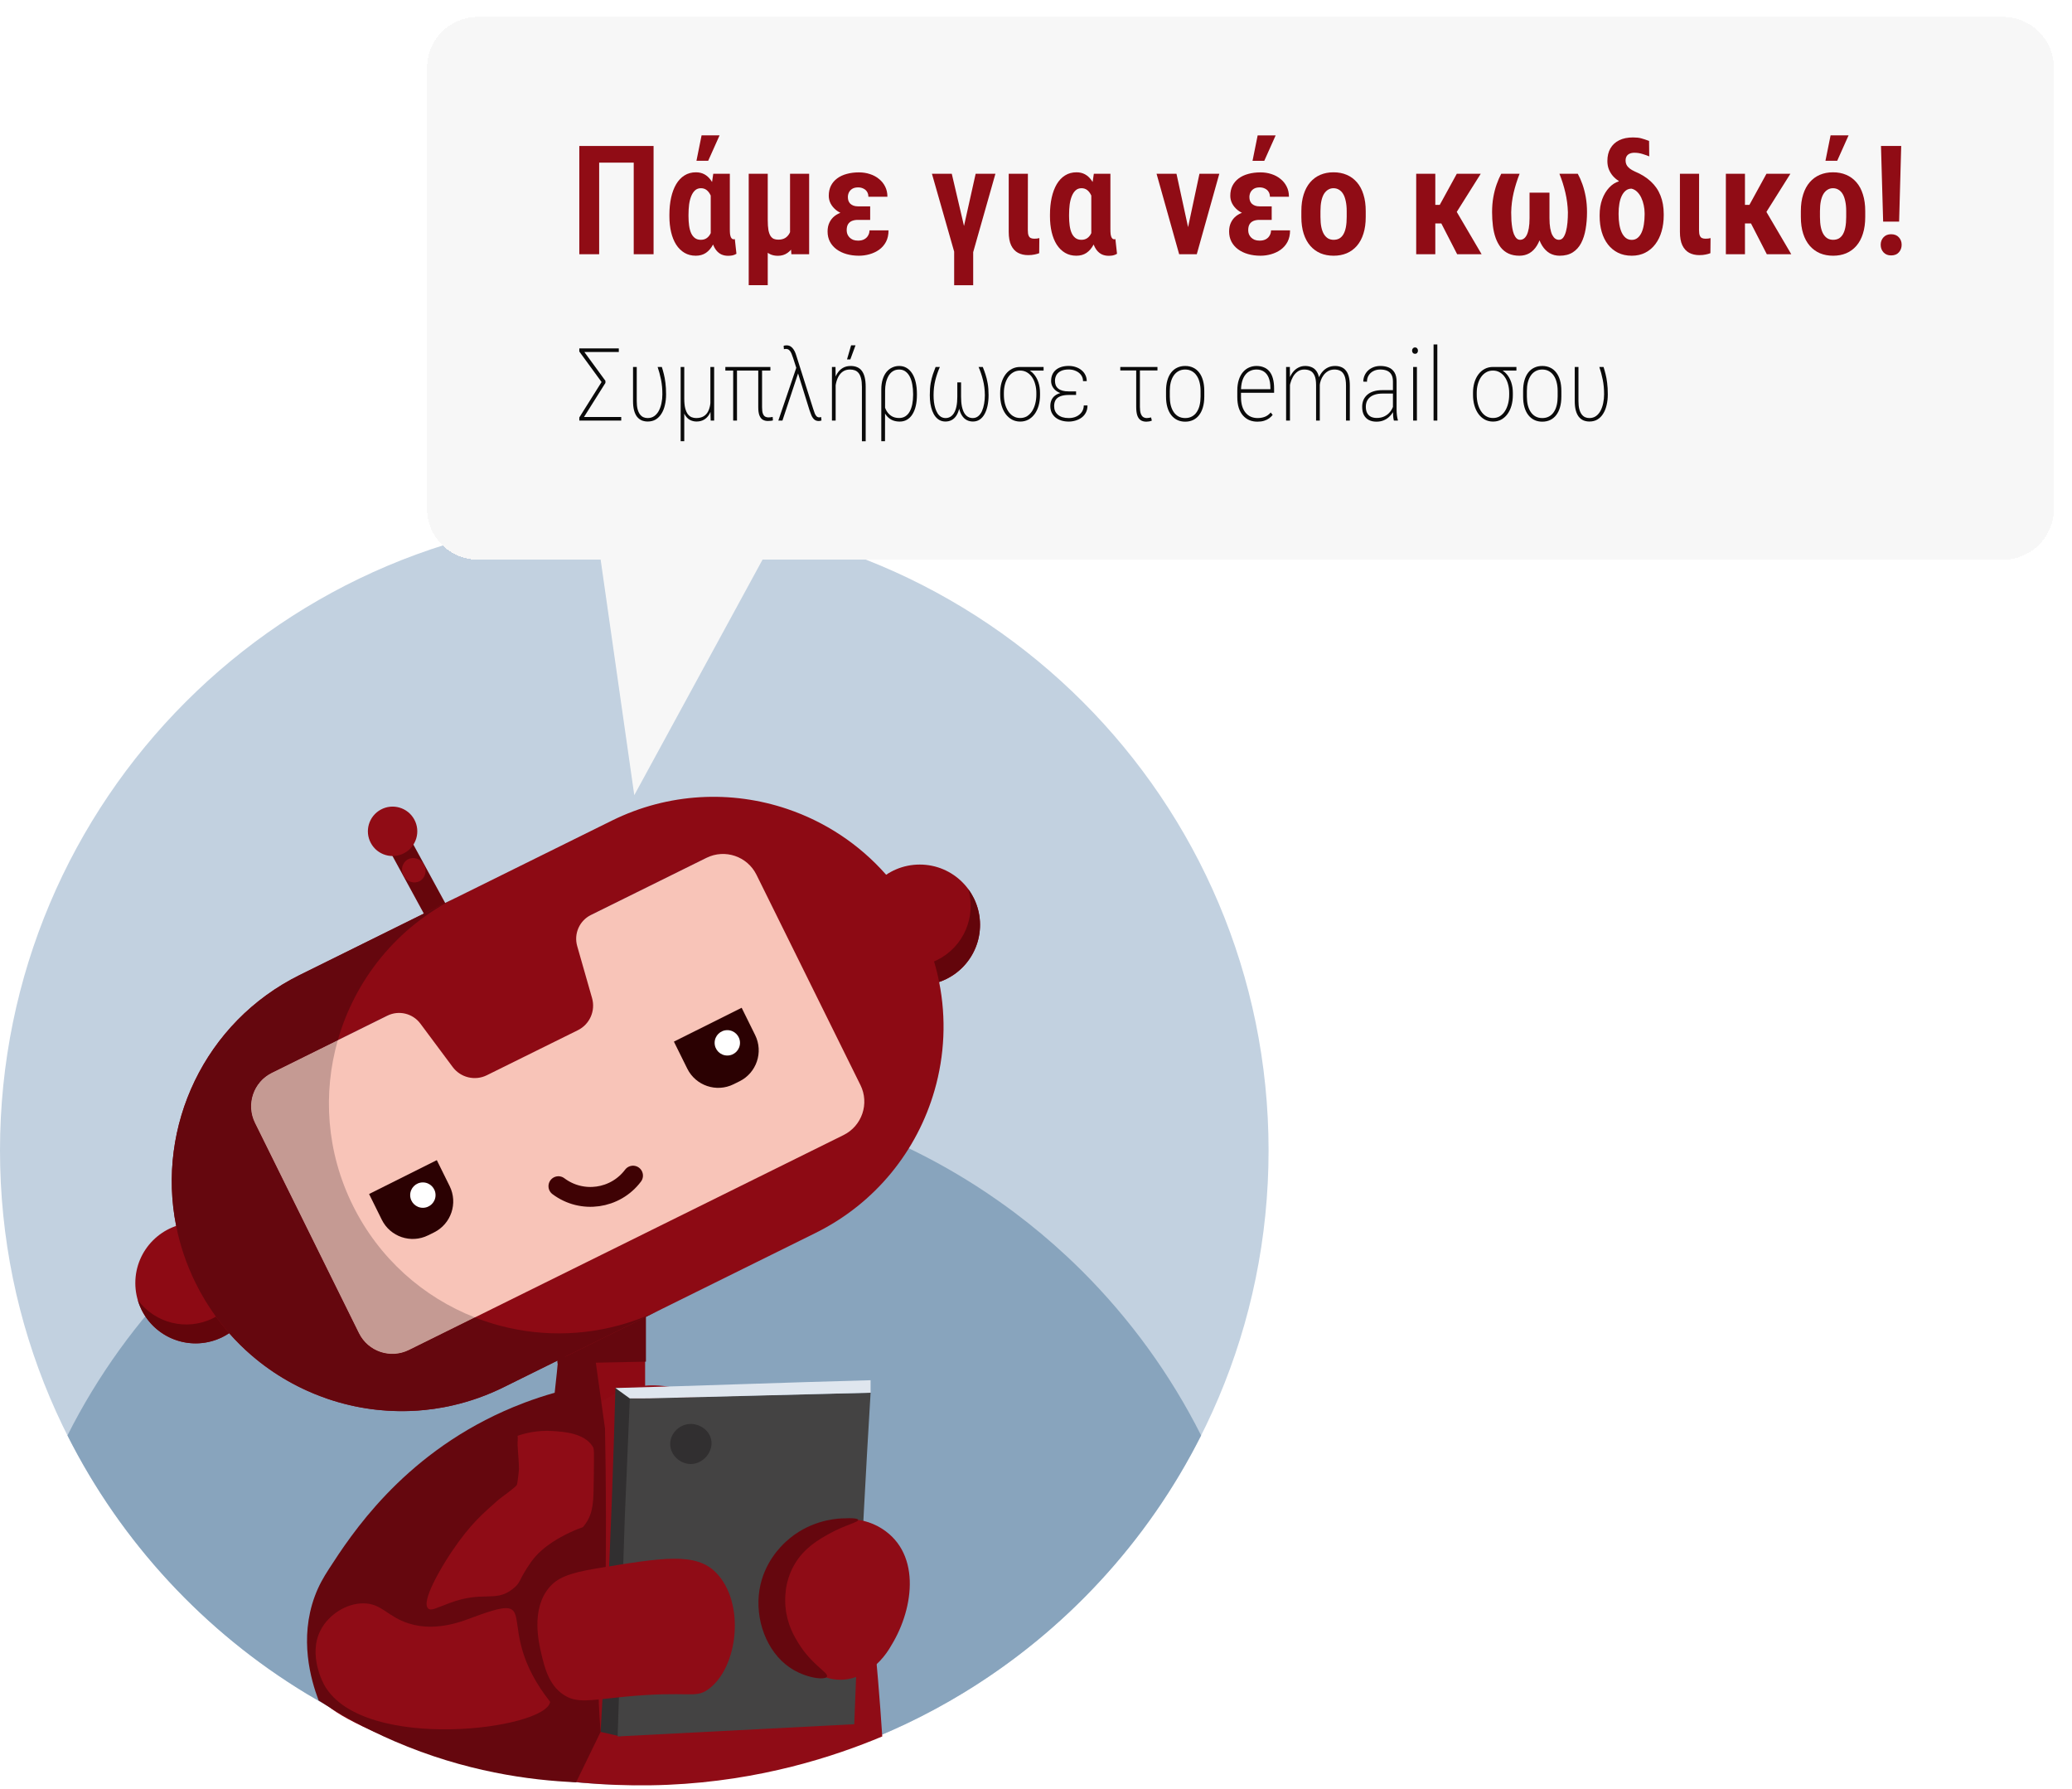
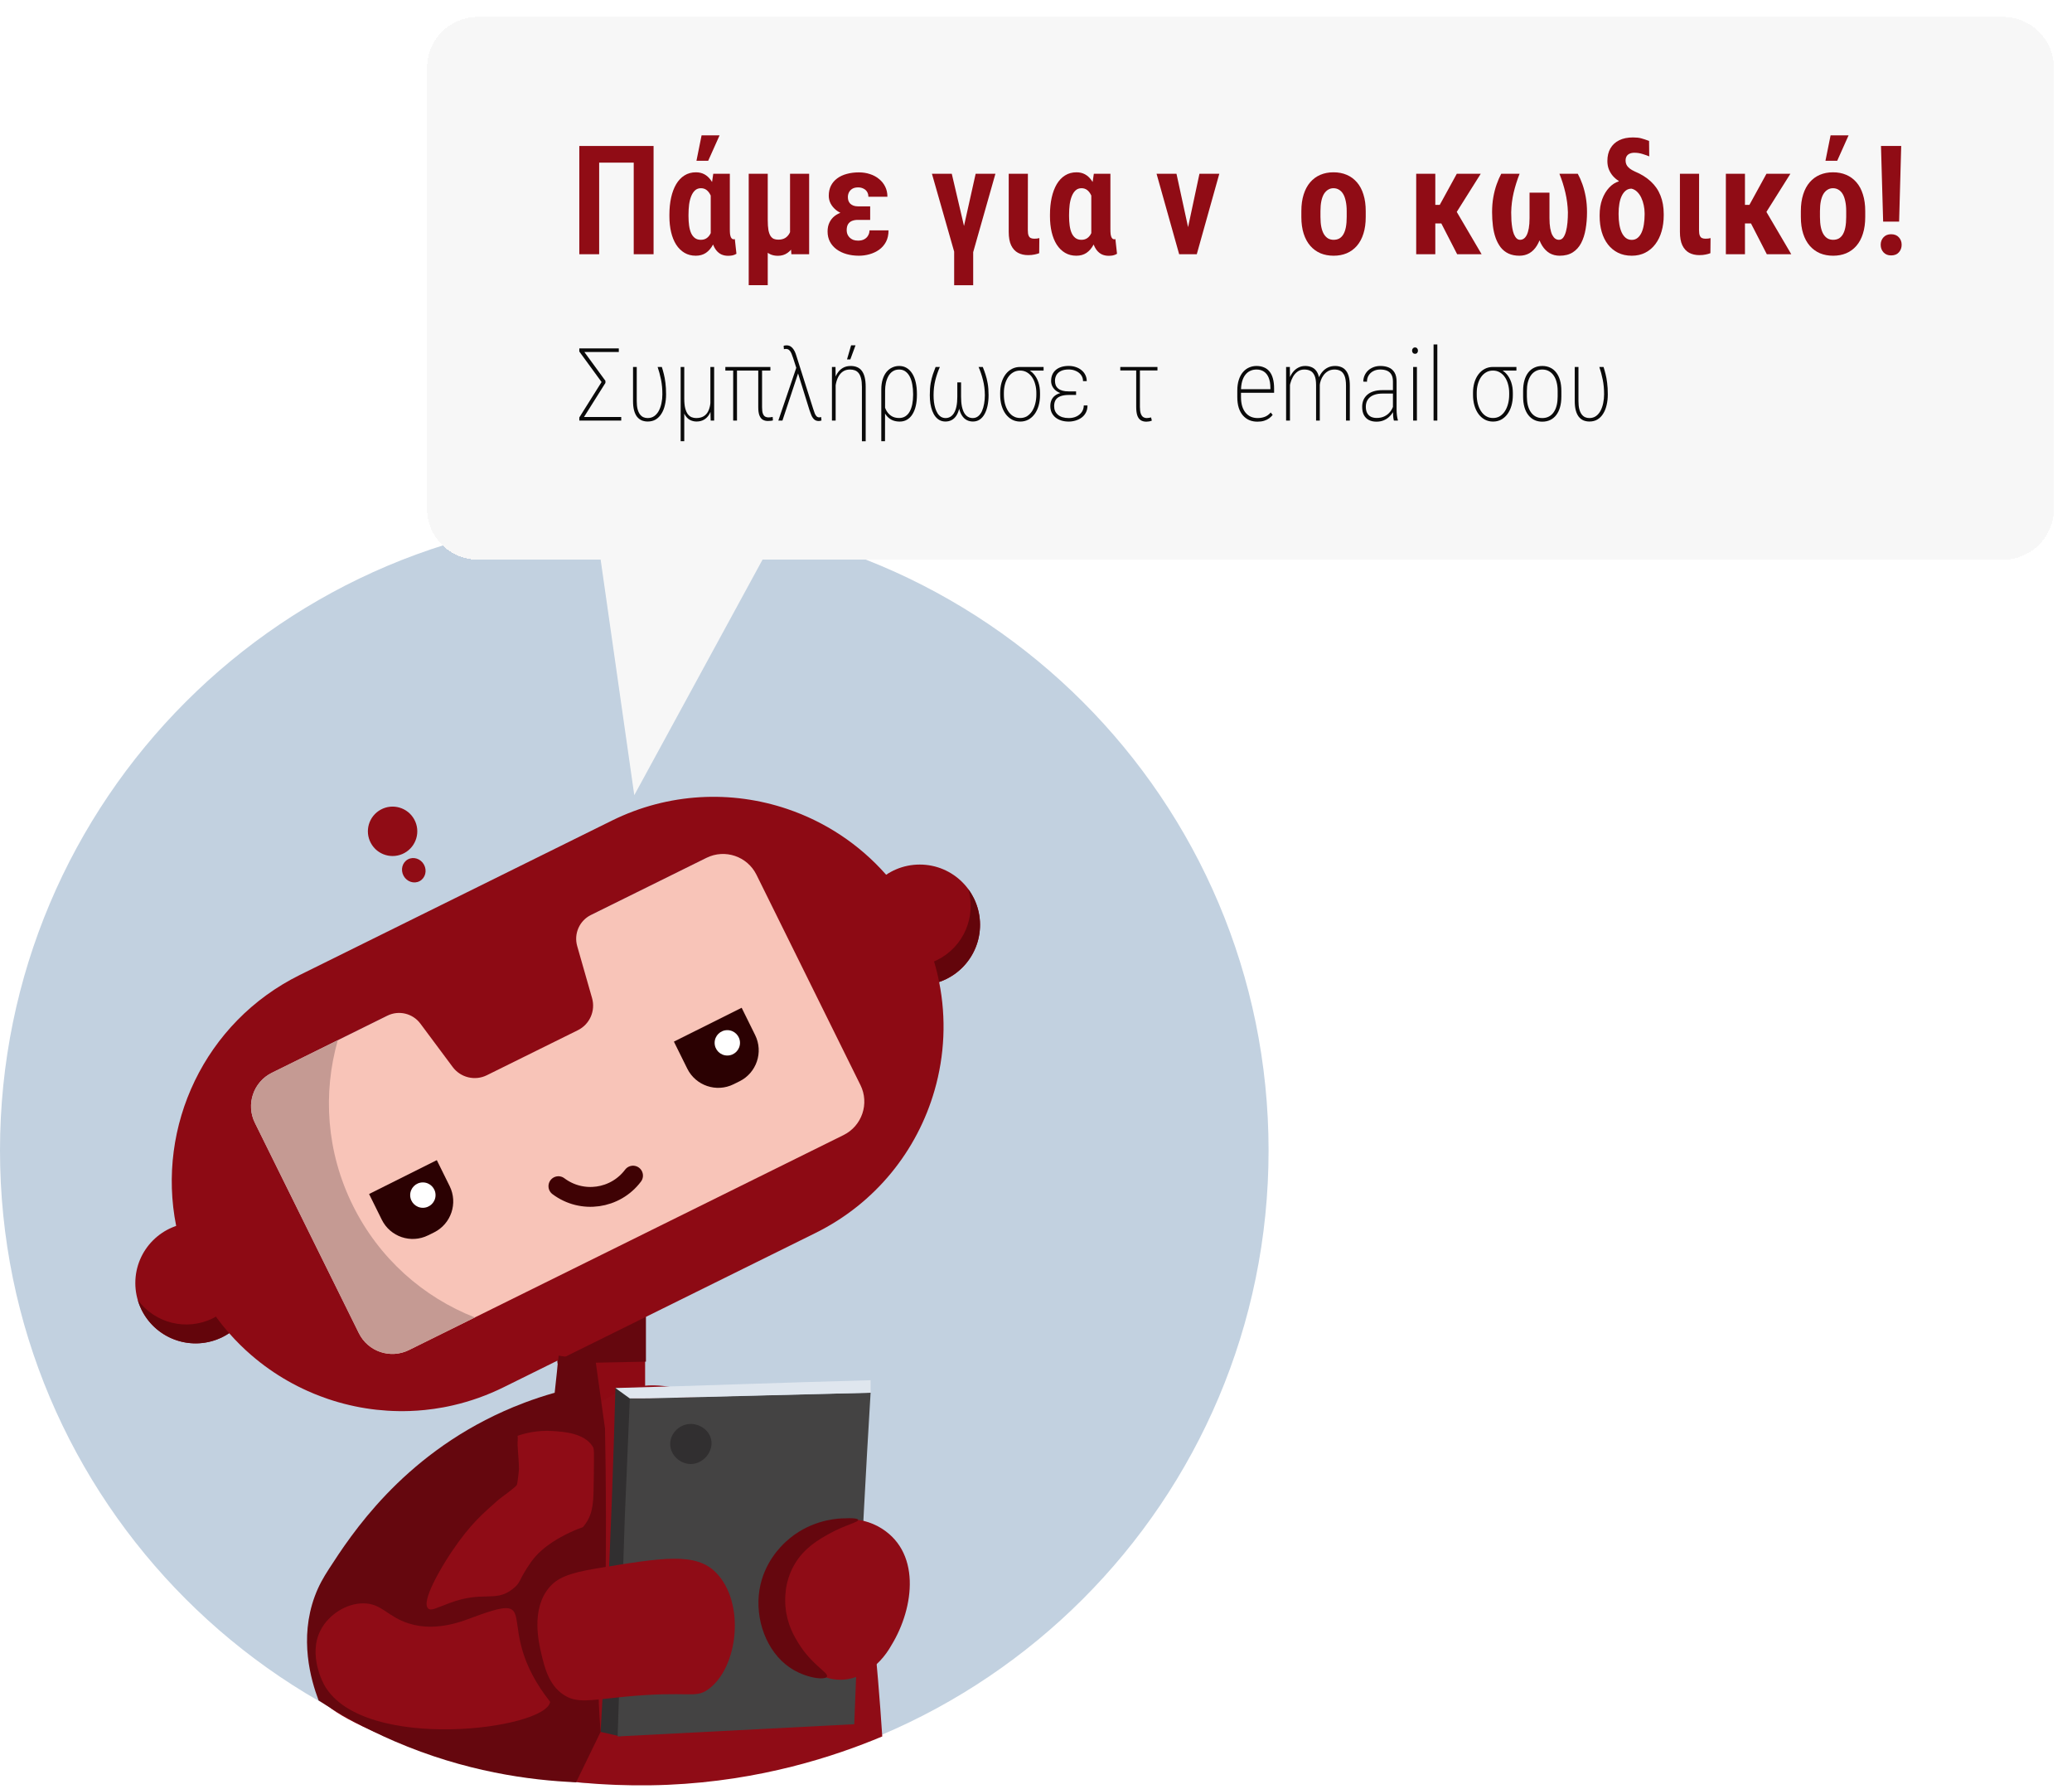
<svg xmlns="http://www.w3.org/2000/svg" width="490" height="423" viewBox="0 0 490 423" fill="none">
  <path d="M150 422C232.843 422 300 354.843 300 272C300 189.157 232.843 122 150 122C67.157 122 0 189.157 0 272C0 354.843 67.157 422 150 422Z" fill="#C2D1E0" />
-   <path d="M102.707 214.651L93.665 198.055" stroke="#66060C" stroke-width="5.63" stroke-miterlimit="10" stroke-linecap="round" />
  <path d="M95.637 201.675C98.47 200.132 99.516 196.584 97.972 193.751C96.428 190.918 92.881 189.873 90.048 191.416C87.215 192.96 86.169 196.508 87.713 199.341C89.256 202.174 92.804 203.219 95.637 201.675Z" fill="#900C15" />
  <path d="M99.254 208.313C100.587 207.587 101.042 205.85 100.27 204.433C99.499 203.017 97.792 202.457 96.459 203.184C95.126 203.91 94.671 205.647 95.442 207.064C96.214 208.48 97.921 209.04 99.254 208.313Z" fill="#900C15" />
-   <path d="M284.044 339.381C271.376 364.542 251.831 385.645 227.871 400.222C223.419 402.929 218.812 405.416 214.073 407.658C194.645 416.854 172.923 421.996 150 421.996C137.234 421.996 124.829 420.401 112.993 417.389C106.307 415.695 99.795 413.551 93.499 410.985C90.796 409.882 88.136 408.709 85.519 407.461C85.514 407.461 85.514 407.456 85.514 407.456C81.066 405.336 76.736 403.004 72.546 400.471C72.541 400.466 72.527 400.457 72.523 400.457C48.389 385.866 28.694 364.669 15.956 339.372C23.092 325.194 32.419 312.301 43.482 301.14C44.842 299.77 46.231 298.424 47.643 297.105C51.547 293.465 55.642 290.026 59.912 286.817C60.859 286.103 61.816 285.404 62.778 284.705C63.961 283.861 65.157 283.03 66.372 282.214C68.352 280.882 70.369 279.596 72.419 278.353H72.424C75.436 276.523 78.519 274.806 81.671 273.197C84.374 271.808 87.118 270.499 89.915 269.275C91.13 268.74 92.354 268.224 93.583 267.726C95.216 267.065 96.872 266.427 98.533 265.817H98.538C101.545 264.714 104.595 263.715 107.691 262.805C109.887 262.162 112.111 261.562 114.348 261.017C115.31 260.783 116.277 260.553 117.248 260.342C120.706 259.568 124.21 258.92 127.752 258.39C135.01 257.306 142.442 256.748 150 256.748C156.821 256.748 163.535 257.203 170.113 258.09C173.932 258.601 177.713 259.258 181.434 260.051C184.516 260.708 187.556 261.458 190.564 262.303C194.392 263.368 198.159 264.592 201.856 265.958C204.296 266.854 206.703 267.816 209.081 268.834C215.645 271.644 221.955 274.914 227.993 278.597C229.813 279.704 231.61 280.854 233.379 282.04C234.275 282.636 235.162 283.246 236.039 283.87C237.315 284.762 238.582 285.676 239.83 286.61C244.193 289.88 248.378 293.375 252.357 297.091C253.558 298.212 254.74 299.353 255.908 300.511C267.234 311.818 276.772 324.922 284.044 339.358V339.381Z" fill="#88A4BD" />
  <path d="M152.561 309.965H131.881V350.017H152.561V309.965Z" fill="#8D0A14" />
  <path d="M152.754 321.938C145.787 322.074 138.816 322.205 131.848 322.342L131.365 313.254C138.496 312.527 145.623 311.799 152.754 311.072V321.938Z" fill="#65070E" />
  <path d="M46.264 317.608C54.141 317.608 60.527 311.222 60.527 303.345C60.527 295.469 54.141 289.083 46.264 289.083C38.388 289.083 32.002 295.469 32.002 303.345C32.002 311.222 38.388 317.608 46.264 317.608Z" fill="#8D0A14" />
  <path d="M59.044 297.021C62.539 304.086 59.645 312.634 52.584 316.125C45.518 319.62 36.97 316.725 33.475 309.66C33.099 308.9 32.799 308.126 32.569 307.337C36.59 312.813 44.073 314.778 50.374 311.663C56.67 308.548 59.654 301.407 57.74 294.891C58.228 295.547 58.659 296.261 59.035 297.021H59.044Z" fill="#63050B" />
  <path d="M217.503 232.929C225.38 232.929 231.765 226.544 231.765 218.667C231.765 210.79 225.38 204.404 217.503 204.404C209.626 204.404 203.24 210.79 203.24 218.667C203.24 226.544 209.626 232.929 217.503 232.929Z" fill="#8D0A14" />
  <path d="M230.283 212.342C233.779 219.407 230.884 227.956 223.823 231.446C216.757 234.941 208.209 232.047 204.714 224.981C204.339 224.221 204.038 223.447 203.809 222.659C207.829 228.134 215.312 230.1 221.613 226.984C227.909 223.869 230.893 216.729 228.979 210.212C229.467 210.869 229.899 211.582 230.274 212.342H230.283Z" fill="#63050B" />
  <path d="M167.639 202.551L64.657 253.47C60.074 255.736 58.196 261.288 60.462 265.871L84.931 315.358C87.197 319.941 92.749 321.819 97.331 319.553L200.314 268.634C204.897 266.368 206.775 260.816 204.509 256.233L180.04 206.746C177.774 202.163 172.222 200.285 167.639 202.551Z" fill="#F8C4B8" />
  <path d="M209.565 206.82C203.184 199.567 195.073 194.27 186.187 191.267C173.003 186.81 158.121 187.378 144.666 194.031L70.9 230.508C48.366 241.65 36.965 266.319 41.662 289.847C42.572 294.431 44.092 298.963 46.26 303.35C47.662 306.183 49.272 308.834 51.068 311.302C52.054 312.663 53.095 313.957 54.193 315.201C55.84 317.077 57.604 318.818 59.471 320.427C60.142 321.004 60.822 321.562 61.512 322.102C64.289 324.27 67.25 326.146 70.36 327.723C71.139 328.117 71.923 328.492 72.72 328.849C73.729 329.304 74.756 329.726 75.798 330.115C76.384 330.34 76.98 330.556 77.576 330.758C79.223 331.316 80.898 331.795 82.591 332.189C83.441 332.391 84.29 332.569 85.148 332.729C85.575 332.808 86.007 332.883 86.438 332.949C87.297 333.09 88.16 333.207 89.028 333.301C89.028 333.301 89.028 333.301 89.033 333.301C89.901 333.395 90.769 333.47 91.641 333.526C92.078 333.554 92.519 333.578 92.96 333.592C93.832 333.625 94.71 333.639 95.587 333.629C96.028 333.629 96.469 333.615 96.91 333.601C98.106 333.559 99.312 333.479 100.513 333.353C101.954 333.207 103.399 333.001 104.839 332.733C105.632 332.588 106.425 332.424 107.213 332.236C111.243 331.307 115.226 329.895 119.092 327.985L192.858 291.508C207.135 284.447 216.94 271.963 221.012 257.775C223.372 249.57 223.818 240.792 222.091 232.173C221.772 230.545 221.374 228.931 220.895 227.327C220.027 224.399 218.896 221.505 217.498 218.68C215.331 214.294 212.652 210.334 209.56 206.829L209.565 206.82ZM203.485 256.537C205.647 260.909 203.855 266.202 199.483 268.364L96.694 319.193C92.326 321.351 87.029 319.564 84.867 315.191L60.278 265.47C58.12 261.102 59.912 255.8 64.28 253.642L91.599 240.135C94.316 238.793 97.604 239.581 99.415 242.012L107.053 252.267C108.925 254.782 112.327 255.603 115.132 254.214L136.648 243.574C139.458 242.185 140.875 238.986 140.012 235.969L136.498 223.672C135.667 220.759 137.033 217.667 139.749 216.325L167.068 202.818C171.441 200.655 176.733 202.447 178.896 206.82L203.485 256.542V256.537Z" fill="#8D0A14" />
  <path d="M79.889 245.93C76.3 258.48 77.186 272.353 83.426 284.969C89.666 297.584 100.152 306.714 112.303 311.481L96.694 319.198C92.326 321.361 87.025 319.569 84.866 315.197L60.278 265.475C58.115 261.107 59.907 255.806 64.28 253.647L79.889 245.93Z" fill="#C59A93" />
-   <path d="M114.743 312.371C113.927 312.09 113.11 311.794 112.303 311.475L96.694 319.193C92.326 321.351 87.029 319.564 84.867 315.191L60.278 265.47C58.12 261.102 59.912 255.8 64.28 253.642L79.889 245.924C83.952 231.709 93.767 219.196 108.062 212.126L70.9 230.503C48.366 241.646 36.965 266.314 41.662 289.842C42.572 294.426 44.092 298.958 46.26 303.345C47.662 306.179 49.272 308.829 51.068 311.297C52.054 312.658 53.095 313.953 54.193 315.196C55.84 317.072 57.604 318.813 59.471 320.422C60.142 320.999 60.822 321.558 61.512 322.097C64.289 324.265 67.25 326.141 70.36 327.718C71.134 328.112 71.923 328.487 72.72 328.844C73.729 329.299 74.756 329.721 75.798 330.11C76.384 330.336 76.98 330.551 77.576 330.753C79.223 331.311 80.898 331.79 82.591 332.184C83.441 332.386 84.294 332.564 85.148 332.724C85.575 332.803 86.007 332.879 86.438 332.944C87.297 333.085 88.16 333.202 89.028 333.296C89.028 333.296 89.028 333.296 89.033 333.296C89.901 333.39 90.764 333.47 91.641 333.521C92.078 333.549 92.519 333.573 92.96 333.587C93.837 333.624 94.71 333.634 95.587 333.624C96.028 333.624 96.469 333.61 96.91 333.596C98.111 333.559 99.312 333.474 100.513 333.348C101.954 333.202 103.399 332.996 104.839 332.728C105.636 332.583 106.429 332.419 107.213 332.231C111.243 331.302 115.226 329.89 119.092 327.98L156.254 309.603C152.984 311.222 149.634 312.479 146.242 313.385C135.667 316.237 124.717 315.749 114.733 312.371H114.743Z" fill="#65070E" />
  <path d="M102.634 291.382L101.231 292.071C97.187 294.075 92.284 292.418 90.286 288.37L87.283 282.299L103.3 274.29L106.336 280.431C108.339 284.476 106.678 289.378 102.634 291.382Z" fill="#2B0102" />
  <path d="M174.875 255.655L173.472 256.35C169.428 258.348 164.525 256.692 162.527 252.648L159.369 246.268L175.391 238.264L178.577 244.71C180.58 248.754 178.919 253.657 174.875 255.655Z" fill="#2B0102" />
  <path d="M100 285.555C101.657 285.555 103 284.212 103 282.555C103 280.898 101.657 279.555 100 279.555C98.343 279.555 97 280.898 97 282.555C97 284.212 98.343 285.555 100 285.555Z" fill="white" />
  <path d="M172 249.555C173.657 249.555 175 248.212 175 246.555C175 244.898 173.657 243.555 172 243.555C170.343 243.555 169 244.898 169 246.555C169 248.212 170.343 249.555 172 249.555Z" fill="white" />
  <path d="M132.055 280.445C137.619 284.63 145.52 283.513 149.705 277.949" stroke="#3F0204" stroke-width="4.692" stroke-miterlimit="10" stroke-linecap="round" />
  <path d="M199.731 334.535C200.88 341.343 201.959 348.296 202.959 355.38C205.647 374.527 207.486 392.951 208.645 410.539C197.376 415.269 179.885 421.021 157.976 421.973C113.715 423.892 75.23 405.186 76.168 401.288C76.548 399.702 83.787 399.153 113.509 403.572C111.928 392.927 112.608 384.234 113.499 378.393C113.809 376.371 117.853 354.423 135.662 336.942C142.174 330.552 146.397 328.812 149.629 328.07C156.62 326.466 162.086 328.807 168.264 330.641C175.414 332.767 185.872 334.906 199.731 334.535Z" fill="#8F0C16" />
  <path d="M149.634 328.07C149.455 332.424 149.282 336.773 149.118 341.122C148.221 364.257 147.433 387.396 146.753 410.544C145.181 410.183 143.61 409.822 142.033 409.46C143.098 391.637 143.985 373.513 144.675 355.108C145.012 346.067 145.299 337.088 145.538 328.183C146.903 328.145 148.268 328.108 149.634 328.075V328.07Z" fill="#312F30" />
  <path d="M140.875 321.952C141.607 327.211 142.344 332.47 143.076 337.73C143.132 340.774 143.179 343.829 143.216 346.906C143.31 355.074 143.315 363.135 143.245 371.096C142.752 374.465 142.339 377.988 142.034 381.662C141.194 391.828 141.354 401.169 142.034 409.464C140.106 413.433 138.173 417.407 136.245 421.376C125.276 420.926 109.953 418.866 93.312 411.688C86.368 408.695 80.386 405.321 75.343 402.019C73.471 397.06 70.75 387.442 74.428 377.435C75.376 374.859 76.483 372.959 77.811 370.909C82.972 362.938 94.935 344.467 119.167 333.634C121.766 332.47 125.872 330.786 131.173 329.28C131.487 326.352 131.806 323.43 132.121 320.502C135.039 320.985 137.957 321.468 140.88 321.956L140.875 321.952Z" fill="#65070E" />
  <path d="M148.939 330.641C167.922 330.186 186.904 329.73 205.886 329.275C204.76 347.727 203.775 366.395 202.935 385.27C202.602 392.762 202.297 400.222 202.02 407.649C183.366 408.61 164.717 409.572 146.063 410.539C146.626 393.339 147.185 376.145 147.748 358.945L148.944 330.636L148.939 330.641Z" fill="#444343" />
  <path d="M75.845 385.354C77.75 381.727 81.916 379.044 85.979 379.076C90.333 379.109 91.59 382.225 96.662 383.824C99.674 384.777 104.149 385.222 110.46 382.886C130.071 375.497 115.484 383.829 130.103 402.361C129.095 408.906 86.016 414.39 76.793 398.575C76.591 398.232 72.706 391.336 75.845 385.359V385.354Z" fill="#8F0C16" />
  <path d="M169.362 371.847C176.282 378.945 174.612 394.207 167.537 399.368C164.333 401.709 163.188 399.654 147.593 401.165C139.524 401.943 136.39 402.825 133.162 400.611C129.751 398.27 128.785 394.216 128.015 390.974C127.419 388.469 125.519 380.489 129.873 375.337C131.745 373.128 134.358 371.927 141.048 370.824C156.742 368.239 164.586 366.949 169.362 371.847Z" fill="#8F0C16" />
  <path d="M205.882 329.275C202.691 329.355 199.501 329.439 196.306 329.519C191.281 329.646 186.252 329.777 181.227 329.904C171.942 330.143 162.658 330.382 153.378 330.617C151.9 330.622 150.417 330.626 148.939 330.631C147.804 329.81 146.673 328.989 145.538 328.168C165.656 327.628 185.769 326.854 205.882 326.319V329.27V329.275Z" fill="#DFE6EE" />
  <path d="M207.551 360.826C218.004 366.409 216.259 380.081 210.812 388.967C207.852 394.287 202.151 398.425 195.963 396.769C187.284 394.465 181.405 384.641 184.173 375.797C186.716 365.593 196.564 355.243 207.453 360.775L207.551 360.826Z" fill="#8F0C16" />
  <path d="M196.076 362.629C193.669 363.971 190.165 365.932 187.856 369.924C185.318 374.316 185.651 378.702 185.764 379.96C186.13 384.056 187.861 386.941 188.814 388.484C192.037 393.716 196.029 395.489 195.569 396.395C195.105 397.3 190.474 396.775 186.759 394.241C181.26 390.488 178.483 382.817 179.604 375.869C180.645 369.408 184.746 365.514 185.877 364.473C191.117 359.631 197.197 359.092 198.952 358.998C202.039 358.838 202.884 359.054 202.94 359.331C203.053 359.903 199.815 360.541 196.085 362.624L196.076 362.629Z" fill="#65070E" />
  <path d="M162.382 336.758C164.896 336.233 167.608 337.833 168.166 340.291C168.804 343.111 166.384 346.076 163.447 346.137C160.918 346.188 158.511 344.072 158.492 341.431C158.474 339.137 160.256 337.204 162.386 336.758H162.382Z" fill="#312F30" />
  <path d="M140.411 349.928C140.364 354.755 140.364 357.594 138.455 360.277C138.211 360.625 137.985 360.892 137.835 361.061C137.075 361.328 135.996 361.737 134.748 362.332C133.144 363.097 128.4 365.358 125.651 369.215C122.395 373.785 123.441 374.038 121.03 375.844C117.042 378.828 114.157 376.088 106.402 378.973C103.009 380.236 101.94 380.906 101.26 380.297C99.491 378.706 104.361 370.519 106.749 366.963C111.436 359.982 114.518 357.622 117.694 354.741C118.468 354.038 121.949 351.687 122.254 351.011C122.367 350.753 122.724 347.788 122.724 347.31C122.724 345.63 122.475 343.345 122.4 341.534C122.376 340.915 122.512 339.996 122.4 339.465C124.098 338.879 127.03 338.091 130.676 338.33C133.388 338.508 138.168 338.818 140.158 341.99C140.542 342.604 140.486 342.787 140.416 349.928H140.411Z" fill="#8F0C16" />
  <g filter="url(#filter0_d_4871_35343)">
    <path d="M101 12C101 5.373 106.373 0 113 0H473.715C480.342 0 485.715 5.373 485.715 12V116.324C485.715 122.952 480.342 128.324 473.715 128.324H113C106.373 128.324 101 122.952 101 116.324V12Z" fill="#F7F7F7" shape-rendering="crispEdges" />
    <path d="M154.561 30.514V56.107H149.867V34.451H141.693V56.107H137V30.514H154.561Z" fill="#900C15" />
    <path d="M158.305 47.143V46.773C158.305 45.297 158.439 43.949 158.709 42.73C158.979 41.512 159.377 40.451 159.904 39.549C160.443 38.647 161.1 37.955 161.873 37.475C162.658 36.982 163.561 36.736 164.58 36.736C165.318 36.736 165.975 36.889 166.549 37.193C167.123 37.498 167.621 37.938 168.043 38.512C168.477 39.086 168.84 39.772 169.133 40.568C169.426 41.365 169.666 42.256 169.854 43.24C170.041 44.213 170.182 45.262 170.275 46.387V47.195C170.146 48.531 169.947 49.768 169.678 50.904C169.42 52.041 169.062 53.025 168.605 53.857C168.16 54.69 167.604 55.334 166.936 55.791C166.268 56.236 165.471 56.459 164.545 56.459C163.537 56.459 162.646 56.23 161.873 55.773C161.1 55.316 160.443 54.672 159.904 53.84C159.377 53.008 158.979 52.023 158.709 50.887C158.439 49.75 158.305 48.502 158.305 47.143ZM162.822 46.773V47.143C162.822 47.928 162.869 48.66 162.963 49.34C163.057 50.02 163.215 50.611 163.438 51.115C163.66 51.607 163.959 51.994 164.334 52.275C164.709 52.557 165.178 52.697 165.74 52.697C166.279 52.697 166.736 52.568 167.111 52.31C167.486 52.053 167.791 51.69 168.025 51.221C168.271 50.74 168.471 50.184 168.623 49.551C168.775 48.906 168.893 48.215 168.975 47.477V46.246C168.916 45.438 168.811 44.688 168.658 43.996C168.506 43.293 168.301 42.684 168.043 42.168C167.797 41.641 167.486 41.23 167.111 40.938C166.736 40.645 166.285 40.498 165.758 40.498C165.207 40.498 164.744 40.668 164.369 41.008C164.006 41.336 163.707 41.787 163.473 42.361C163.238 42.935 163.068 43.598 162.963 44.348C162.869 45.098 162.822 45.906 162.822 46.773ZM168.676 37.088H172.596V50.166C172.596 50.635 172.613 51.027 172.648 51.344C172.695 51.648 172.76 51.895 172.842 52.082C172.936 52.258 173.035 52.387 173.141 52.469C173.258 52.539 173.387 52.574 173.527 52.574C173.586 52.574 173.633 52.568 173.668 52.557C173.715 52.533 173.75 52.516 173.773 52.504L174.16 56.002C173.82 56.201 173.498 56.33 173.193 56.389C172.889 56.447 172.555 56.477 172.191 56.477C171.605 56.477 171.078 56.371 170.609 56.16C170.152 55.949 169.748 55.627 169.396 55.193C169.045 54.748 168.752 54.185 168.518 53.506C168.295 52.826 168.148 52.012 168.078 51.062V41.166L168.676 37.088ZM164.703 34.012L165.916 28H170.17L167.48 34.012H164.703Z" fill="#900C15" />
    <path d="M186.834 37.088H191.352V56.107H187.15L186.834 51.713V37.088ZM187.449 47.266L189.154 47.23C189.154 48.566 189.043 49.797 188.82 50.922C188.609 52.047 188.287 53.025 187.854 53.857C187.432 54.69 186.893 55.334 186.236 55.791C185.592 56.248 184.836 56.477 183.969 56.477C183.266 56.477 182.645 56.348 182.105 56.09C181.566 55.832 181.098 55.428 180.699 54.877C180.301 54.315 179.955 53.588 179.662 52.697L179.1 47.986H181.561C181.561 48.959 181.613 49.756 181.719 50.377C181.836 50.986 182.006 51.461 182.229 51.801C182.451 52.129 182.715 52.357 183.02 52.486C183.324 52.603 183.67 52.662 184.057 52.662C184.701 52.662 185.24 52.533 185.674 52.275C186.107 52.006 186.453 51.631 186.711 51.15C186.969 50.658 187.156 50.084 187.273 49.428C187.391 48.76 187.449 48.039 187.449 47.266ZM177.061 37.088H181.561V63.42H177.061V37.088Z" fill="#900C15" />
    <path d="M202.021 45.772H205.783V47.986H202.883C202.344 47.986 201.875 48.068 201.477 48.232C201.078 48.397 200.768 48.66 200.545 49.023C200.334 49.387 200.229 49.855 200.229 50.43C200.229 50.746 200.281 51.051 200.387 51.344C200.504 51.637 200.674 51.9 200.896 52.135C201.131 52.369 201.412 52.557 201.74 52.697C202.08 52.826 202.473 52.891 202.918 52.891C203.516 52.891 204.014 52.779 204.412 52.557C204.811 52.334 205.109 52.035 205.309 51.66C205.52 51.285 205.625 50.887 205.625 50.465H210.125C210.125 51.508 209.926 52.41 209.527 53.172C209.129 53.922 208.59 54.543 207.91 55.035C207.23 55.516 206.475 55.873 205.643 56.107C204.822 56.342 203.984 56.459 203.129 56.459C202.074 56.459 201.096 56.33 200.193 56.072C199.291 55.815 198.506 55.44 197.838 54.947C197.17 54.455 196.648 53.857 196.273 53.154C195.898 52.44 195.711 51.631 195.711 50.728C195.711 49.932 195.857 49.228 196.15 48.619C196.443 47.998 196.859 47.477 197.398 47.055C197.949 46.633 198.611 46.316 199.385 46.105C200.17 45.883 201.049 45.772 202.021 45.772ZM205.783 47.037H202.021C201.143 47.037 200.334 46.914 199.596 46.668C198.869 46.422 198.236 46.082 197.697 45.648C197.158 45.203 196.736 44.693 196.432 44.119C196.139 43.545 195.992 42.935 195.992 42.291C195.992 41.389 196.162 40.598 196.502 39.918C196.854 39.227 197.346 38.647 197.979 38.178C198.611 37.709 199.361 37.357 200.229 37.123C201.107 36.877 202.074 36.754 203.129 36.754C204.055 36.754 204.922 36.889 205.73 37.158C206.539 37.416 207.248 37.797 207.857 38.301C208.479 38.793 208.965 39.391 209.316 40.094C209.68 40.797 209.861 41.605 209.861 42.52H205.361C205.361 42.062 205.256 41.67 205.045 41.342C204.846 41.014 204.559 40.762 204.184 40.586C203.82 40.398 203.404 40.305 202.936 40.305C202.373 40.305 201.91 40.416 201.547 40.639C201.195 40.861 200.932 41.148 200.756 41.5C200.592 41.852 200.51 42.215 200.51 42.59C200.51 42.918 200.557 43.217 200.65 43.486C200.756 43.756 200.908 43.99 201.107 44.19C201.318 44.377 201.57 44.523 201.863 44.629C202.156 44.734 202.496 44.787 202.883 44.787H205.783V47.037Z" fill="#900C15" />
    <path d="M230.146 54.385V63.438H225.646V54.385H230.146ZM227.51 51.502L230.727 37.088H235.402L230.006 56.107H227L227.51 51.502ZM225.084 37.088L228.477 51.572L228.811 56.107H225.822L220.391 37.088H225.084Z" fill="#900C15" />
    <path d="M238.549 37.088H243.084L243.066 50.395C243.066 50.957 243.125 51.385 243.242 51.678C243.359 51.971 243.529 52.17 243.752 52.275C243.975 52.381 244.256 52.434 244.596 52.434C244.83 52.434 245.053 52.422 245.264 52.398C245.486 52.363 245.662 52.328 245.791 52.293L245.756 55.861C245.428 55.99 245.053 56.096 244.631 56.178C244.209 56.272 243.711 56.318 243.137 56.318C242.234 56.318 241.438 56.137 240.746 55.773C240.055 55.398 239.516 54.812 239.129 54.016C238.742 53.207 238.549 52.141 238.549 50.816V37.088Z" fill="#900C15" />
    <path d="M248.305 47.143V46.773C248.305 45.297 248.439 43.949 248.709 42.73C248.979 41.512 249.377 40.451 249.904 39.549C250.443 38.647 251.1 37.955 251.873 37.475C252.658 36.982 253.561 36.736 254.58 36.736C255.318 36.736 255.975 36.889 256.549 37.193C257.123 37.498 257.621 37.938 258.043 38.512C258.477 39.086 258.84 39.772 259.133 40.568C259.426 41.365 259.666 42.256 259.854 43.24C260.041 44.213 260.182 45.262 260.275 46.387V47.195C260.146 48.531 259.947 49.768 259.678 50.904C259.42 52.041 259.062 53.025 258.605 53.857C258.16 54.69 257.604 55.334 256.936 55.791C256.268 56.236 255.471 56.459 254.545 56.459C253.537 56.459 252.646 56.23 251.873 55.773C251.1 55.316 250.443 54.672 249.904 53.84C249.377 53.008 248.979 52.023 248.709 50.887C248.439 49.75 248.305 48.502 248.305 47.143ZM252.822 46.773V47.143C252.822 47.928 252.869 48.66 252.963 49.34C253.057 50.02 253.215 50.611 253.438 51.115C253.66 51.607 253.959 51.994 254.334 52.275C254.709 52.557 255.178 52.697 255.74 52.697C256.279 52.697 256.736 52.568 257.111 52.31C257.486 52.053 257.791 51.69 258.025 51.221C258.271 50.74 258.471 50.184 258.623 49.551C258.775 48.906 258.893 48.215 258.975 47.477V46.246C258.916 45.438 258.811 44.688 258.658 43.996C258.506 43.293 258.301 42.684 258.043 42.168C257.797 41.641 257.486 41.23 257.111 40.938C256.736 40.645 256.285 40.498 255.758 40.498C255.207 40.498 254.744 40.668 254.369 41.008C254.006 41.336 253.707 41.787 253.473 42.361C253.238 42.935 253.068 43.598 252.963 44.348C252.869 45.098 252.822 45.906 252.822 46.773ZM258.676 37.088H262.596V50.166C262.596 50.635 262.613 51.027 262.648 51.344C262.695 51.648 262.76 51.895 262.842 52.082C262.936 52.258 263.035 52.387 263.141 52.469C263.258 52.539 263.387 52.574 263.527 52.574C263.586 52.574 263.633 52.568 263.668 52.557C263.715 52.533 263.75 52.516 263.773 52.504L264.16 56.002C263.82 56.201 263.498 56.33 263.193 56.389C262.889 56.447 262.555 56.477 262.191 56.477C261.605 56.477 261.078 56.371 260.609 56.16C260.152 55.949 259.748 55.627 259.396 55.193C259.045 54.748 258.752 54.185 258.518 53.506C258.295 52.826 258.148 52.012 258.078 51.062V41.166L258.676 37.088Z" fill="#900C15" />
    <path d="M280.367 52.504L283.654 37.088H288.348L283.021 56.107H280.174L280.367 52.504ZM278.223 37.088L281.58 52.539L281.703 56.107H278.855L273.512 37.088H278.223Z" fill="#900C15" />
-     <path d="M296.979 45.772H300.74V47.986H297.84C297.301 47.986 296.832 48.068 296.434 48.232C296.035 48.397 295.725 48.66 295.502 49.023C295.291 49.387 295.186 49.855 295.186 50.43C295.186 50.746 295.238 51.051 295.344 51.344C295.461 51.637 295.631 51.9 295.854 52.135C296.088 52.369 296.369 52.557 296.697 52.697C297.037 52.826 297.43 52.891 297.875 52.891C298.473 52.891 298.971 52.779 299.369 52.557C299.768 52.334 300.066 52.035 300.266 51.66C300.477 51.285 300.582 50.887 300.582 50.465H305.082C305.082 51.508 304.883 52.41 304.484 53.172C304.086 53.922 303.547 54.543 302.867 55.035C302.188 55.516 301.432 55.873 300.6 56.107C299.779 56.342 298.941 56.459 298.086 56.459C297.031 56.459 296.053 56.33 295.15 56.072C294.248 55.815 293.463 55.44 292.795 54.947C292.127 54.455 291.605 53.857 291.23 53.154C290.855 52.44 290.668 51.631 290.668 50.728C290.668 49.932 290.814 49.228 291.107 48.619C291.4 47.998 291.816 47.477 292.355 47.055C292.906 46.633 293.568 46.316 294.342 46.105C295.127 45.883 296.006 45.772 296.979 45.772ZM300.74 47.037H296.979C296.1 47.037 295.291 46.914 294.553 46.668C293.826 46.422 293.193 46.082 292.654 45.648C292.115 45.203 291.693 44.693 291.389 44.119C291.096 43.545 290.949 42.935 290.949 42.291C290.949 41.389 291.119 40.598 291.459 39.918C291.811 39.227 292.303 38.647 292.936 38.178C293.568 37.709 294.318 37.357 295.186 37.123C296.064 36.877 297.031 36.754 298.086 36.754C299.012 36.754 299.879 36.889 300.688 37.158C301.496 37.416 302.205 37.797 302.814 38.301C303.436 38.793 303.922 39.391 304.273 40.094C304.637 40.797 304.818 41.605 304.818 42.52H300.318C300.318 42.062 300.213 41.67 300.002 41.342C299.803 41.014 299.516 40.762 299.141 40.586C298.777 40.398 298.361 40.305 297.893 40.305C297.33 40.305 296.867 40.416 296.504 40.639C296.152 40.861 295.889 41.148 295.713 41.5C295.549 41.852 295.467 42.215 295.467 42.59C295.467 42.918 295.514 43.217 295.607 43.486C295.713 43.756 295.865 43.99 296.064 44.19C296.275 44.377 296.527 44.523 296.82 44.629C297.113 44.734 297.453 44.787 297.84 44.787H300.74V47.037ZM296.205 34.029L297.418 28.018H301.672L298.982 34.029H296.205Z" fill="#900C15" />
    <path d="M307.754 47.301V45.912C307.754 44.424 307.936 43.111 308.299 41.975C308.662 40.826 309.178 39.865 309.846 39.092C310.514 38.318 311.311 37.732 312.236 37.334C313.174 36.935 314.211 36.736 315.348 36.736C316.508 36.736 317.551 36.935 318.477 37.334C319.414 37.732 320.217 38.318 320.885 39.092C321.564 39.865 322.08 40.826 322.432 41.975C322.795 43.111 322.977 44.424 322.977 45.912V47.301C322.977 48.789 322.795 50.102 322.432 51.238C322.08 52.375 321.564 53.336 320.885 54.121C320.217 54.895 319.414 55.48 318.477 55.879C317.551 56.266 316.52 56.459 315.383 56.459C314.246 56.459 313.209 56.266 312.271 55.879C311.346 55.48 310.543 54.895 309.863 54.121C309.184 53.336 308.662 52.375 308.299 51.238C307.936 50.102 307.754 48.789 307.754 47.301ZM312.271 45.912V47.301C312.271 48.227 312.342 49.029 312.482 49.709C312.623 50.377 312.828 50.934 313.098 51.379C313.379 51.824 313.707 52.158 314.082 52.381C314.469 52.592 314.902 52.697 315.383 52.697C315.898 52.697 316.35 52.592 316.736 52.381C317.123 52.158 317.445 51.824 317.703 51.379C317.961 50.934 318.154 50.377 318.283 49.709C318.412 49.029 318.477 48.227 318.477 47.301V45.912C318.477 45.01 318.4 44.219 318.248 43.539C318.107 42.859 317.902 42.297 317.633 41.852C317.363 41.406 317.035 41.072 316.648 40.85C316.262 40.615 315.828 40.498 315.348 40.498C314.879 40.498 314.457 40.615 314.082 40.85C313.707 41.072 313.379 41.406 313.098 41.852C312.828 42.297 312.623 42.859 312.482 43.539C312.342 44.219 312.271 45.01 312.271 45.912Z" fill="#900C15" />
    <path d="M339.43 37.088V56.107H334.912V37.088H339.43ZM350.17 37.088L342.787 48.83H338.516L337.918 44.435H340.484L344.51 37.088H350.17ZM344.598 56.107L340.432 48.004L344.176 45.543L350.381 56.107H344.598Z" fill="#900C15" />
    <path d="M368.785 37.088H373.127C373.525 37.803 373.889 38.623 374.217 39.549C374.545 40.463 374.809 41.471 375.008 42.572C375.207 43.674 375.307 44.875 375.307 46.176C375.307 47.594 375.195 48.93 374.973 50.184C374.762 51.426 374.41 52.522 373.918 53.471C373.426 54.408 372.764 55.141 371.932 55.668C371.1 56.195 370.068 56.459 368.838 56.459C367.959 56.459 367.168 56.26 366.465 55.861C365.773 55.451 365.182 54.853 364.689 54.068C364.197 53.272 363.822 52.299 363.564 51.15C363.307 50.002 363.178 48.678 363.178 47.178V41.553H366.43V47.547C366.43 48.496 366.488 49.299 366.605 49.955C366.723 50.6 366.881 51.127 367.08 51.537C367.291 51.935 367.525 52.228 367.783 52.416C368.053 52.603 368.346 52.697 368.662 52.697C369.072 52.697 369.412 52.522 369.682 52.17C369.951 51.807 370.168 51.32 370.332 50.711C370.496 50.102 370.613 49.41 370.684 48.637C370.754 47.852 370.789 47.031 370.789 46.176C370.742 44.605 370.543 43.065 370.191 41.553C369.84 40.029 369.371 38.541 368.785 37.088ZM355.021 37.088H359.363C358.789 38.541 358.32 40.029 357.957 41.553C357.605 43.065 357.412 44.605 357.377 46.176C357.377 46.855 357.395 47.518 357.43 48.162C357.477 48.795 357.547 49.387 357.641 49.938C357.734 50.477 357.863 50.957 358.027 51.379C358.203 51.789 358.408 52.111 358.643 52.346C358.877 52.58 359.158 52.697 359.486 52.697C359.803 52.697 360.096 52.603 360.365 52.416C360.635 52.228 360.869 51.935 361.068 51.537C361.268 51.127 361.426 50.6 361.543 49.955C361.66 49.299 361.719 48.496 361.719 47.547V41.553H364.988V47.178C364.988 48.678 364.854 50.002 364.584 51.15C364.326 52.299 363.951 53.272 363.459 54.068C362.979 54.853 362.387 55.451 361.684 55.861C360.992 56.26 360.207 56.459 359.328 56.459C358.344 56.459 357.482 56.289 356.744 55.949C356.018 55.609 355.402 55.123 354.898 54.49C354.406 53.846 354.008 53.102 353.703 52.258C353.398 51.402 353.182 50.459 353.053 49.428C352.924 48.397 352.859 47.312 352.859 46.176C352.859 44.875 352.959 43.674 353.158 42.572C353.357 41.471 353.621 40.463 353.949 39.549C354.277 38.623 354.635 37.803 355.021 37.088Z" fill="#900C15" />
    <path d="M380.123 34.065C380.123 32.893 380.363 31.896 380.844 31.076C381.324 30.244 382.016 29.605 382.918 29.16C383.82 28.715 384.91 28.492 386.188 28.492C386.961 28.492 387.605 28.562 388.121 28.703C388.648 28.844 389.27 29.049 389.984 29.318L390.02 32.975C389.68 32.822 389.176 32.641 388.508 32.43C387.852 32.219 387.189 32.113 386.521 32.113C386.064 32.113 385.678 32.19 385.361 32.342C385.057 32.482 384.822 32.693 384.658 32.975C384.506 33.244 384.43 33.572 384.43 33.959C384.43 34.135 384.453 34.328 384.5 34.539C384.547 34.75 384.641 34.967 384.781 35.19C384.934 35.412 385.156 35.641 385.449 35.875C385.742 36.098 386.129 36.32 386.609 36.543C388.109 37.164 389.369 37.949 390.389 38.898C391.408 39.836 392.17 40.943 392.674 42.221C393.189 43.498 393.447 44.951 393.447 46.58V46.949C393.447 48.297 393.277 49.551 392.938 50.711C392.609 51.859 392.117 52.867 391.461 53.734C390.816 54.59 390.025 55.258 389.088 55.738C388.15 56.219 387.084 56.459 385.889 56.459C384.67 56.459 383.586 56.225 382.637 55.756C381.699 55.287 380.902 54.631 380.246 53.787C379.602 52.943 379.115 51.959 378.787 50.834C378.459 49.697 378.295 48.467 378.295 47.143V46.791C378.295 45.443 378.494 44.219 378.893 43.117C379.303 42.016 379.854 41.096 380.545 40.357C381.236 39.619 381.998 39.127 382.83 38.881L382.795 38.775C382.279 38.447 381.816 38.049 381.406 37.58C381.008 37.111 380.691 36.584 380.457 35.998C380.234 35.412 380.123 34.768 380.123 34.065ZM382.777 46.404V46.756C382.777 47.565 382.836 48.326 382.953 49.041C383.07 49.756 383.252 50.389 383.498 50.94C383.756 51.49 384.078 51.924 384.465 52.24C384.863 52.557 385.338 52.715 385.889 52.715C386.428 52.715 386.891 52.557 387.277 52.24C387.664 51.924 387.98 51.49 388.227 50.94C388.473 50.389 388.648 49.756 388.754 49.041C388.871 48.326 388.93 47.565 388.93 46.756V46.404C388.93 45.772 388.859 45.139 388.719 44.506C388.59 43.873 388.396 43.287 388.139 42.748C387.881 42.197 387.559 41.734 387.172 41.359C386.797 40.984 386.352 40.732 385.836 40.603C385.297 40.603 384.834 40.762 384.447 41.078C384.072 41.383 383.756 41.805 383.498 42.344C383.252 42.871 383.07 43.486 382.953 44.19C382.836 44.893 382.777 45.631 382.777 46.404Z" fill="#900C15" />
    <path d="M397.279 37.088H401.814L401.797 50.395C401.797 50.957 401.855 51.385 401.973 51.678C402.09 51.971 402.26 52.17 402.482 52.275C402.705 52.381 402.986 52.434 403.326 52.434C403.561 52.434 403.783 52.422 403.994 52.398C404.217 52.363 404.393 52.328 404.521 52.293L404.486 55.861C404.158 55.99 403.783 56.096 403.361 56.178C402.939 56.272 402.441 56.318 401.867 56.318C400.965 56.318 400.168 56.137 399.477 55.773C398.785 55.398 398.246 54.812 397.859 54.016C397.473 53.207 397.279 52.141 397.279 50.816V37.088Z" fill="#900C15" />
    <path d="M412.66 37.088V56.107H408.143V37.088H412.66ZM423.4 37.088L416.018 48.83H411.746L411.148 44.435H413.715L417.74 37.088H423.4ZM417.828 56.107L413.662 48.004L417.406 45.543L423.611 56.107H417.828Z" fill="#900C15" />
    <path d="M425.879 47.301V45.912C425.879 44.424 426.061 43.111 426.424 41.975C426.787 40.826 427.303 39.865 427.971 39.092C428.639 38.318 429.436 37.732 430.361 37.334C431.299 36.935 432.336 36.736 433.473 36.736C434.633 36.736 435.676 36.935 436.602 37.334C437.539 37.732 438.342 38.318 439.01 39.092C439.689 39.865 440.205 40.826 440.557 41.975C440.92 43.111 441.102 44.424 441.102 45.912V47.301C441.102 48.789 440.92 50.102 440.557 51.238C440.205 52.375 439.689 53.336 439.01 54.121C438.342 54.895 437.539 55.48 436.602 55.879C435.676 56.266 434.645 56.459 433.508 56.459C432.371 56.459 431.334 56.266 430.396 55.879C429.471 55.48 428.668 54.895 427.988 54.121C427.309 53.336 426.787 52.375 426.424 51.238C426.061 50.102 425.879 48.789 425.879 47.301ZM430.396 45.912V47.301C430.396 48.227 430.467 49.029 430.607 49.709C430.748 50.377 430.953 50.934 431.223 51.379C431.504 51.824 431.832 52.158 432.207 52.381C432.594 52.592 433.027 52.697 433.508 52.697C434.023 52.697 434.475 52.592 434.861 52.381C435.248 52.158 435.57 51.824 435.828 51.379C436.086 50.934 436.279 50.377 436.408 49.709C436.537 49.029 436.602 48.227 436.602 47.301V45.912C436.602 45.01 436.525 44.219 436.373 43.539C436.232 42.859 436.027 42.297 435.758 41.852C435.488 41.406 435.16 41.072 434.773 40.85C434.387 40.615 433.953 40.498 433.473 40.498C433.004 40.498 432.582 40.615 432.207 40.85C431.832 41.072 431.504 41.406 431.223 41.852C430.953 42.297 430.748 42.859 430.607 43.539C430.467 44.219 430.396 45.01 430.396 45.912ZM431.697 34.012L432.91 28H437.164L434.475 34.012H431.697Z" fill="#900C15" />
    <path d="M449.609 30.514L449.117 48.391H445.338L444.828 30.514H449.609ZM444.758 53.875C444.758 53.172 444.98 52.58 445.426 52.1C445.871 51.619 446.469 51.379 447.219 51.379C448.004 51.379 448.613 51.619 449.047 52.1C449.492 52.58 449.715 53.172 449.715 53.875C449.715 54.578 449.492 55.176 449.047 55.668C448.613 56.148 448.004 56.389 447.219 56.389C446.469 56.389 445.871 56.148 445.426 55.668C444.98 55.176 444.758 54.578 444.758 53.875Z" fill="#900C15" />
    <path d="M146.914 94.594V95.438H137.316V94.594H146.914ZM146.34 78.375V79.219H137.422V78.375H146.34ZM143.176 86.039V86.531L137.574 95.438H137V94.699L142.262 86.32L137 79.113V78.375H137.574L143.176 86.039Z" fill="#0A0A0A" />
    <path d="M149.703 82.758H150.582V90.844C150.582 91.562 150.645 92.176 150.77 92.684C150.895 93.184 151.074 93.598 151.309 93.926C151.543 94.246 151.816 94.481 152.129 94.629C152.441 94.769 152.781 94.84 153.148 94.84C153.766 94.84 154.293 94.684 154.73 94.371C155.168 94.059 155.527 93.637 155.809 93.106C156.09 92.566 156.297 91.965 156.43 91.301C156.57 90.637 156.641 89.953 156.641 89.25C156.648 88.016 156.543 86.856 156.324 85.769C156.105 84.684 155.836 83.68 155.516 82.758H156.512C156.684 83.281 156.844 83.848 156.992 84.457C157.148 85.059 157.273 85.75 157.367 86.531C157.469 87.305 157.52 88.207 157.52 89.238C157.52 90.152 157.426 91 157.238 91.781C157.059 92.562 156.785 93.242 156.418 93.82C156.059 94.398 155.609 94.852 155.07 95.18C154.531 95.5 153.902 95.66 153.184 95.66C152.66 95.66 152.184 95.57 151.754 95.391C151.332 95.203 150.965 94.918 150.652 94.535C150.348 94.144 150.113 93.644 149.949 93.035C149.785 92.418 149.703 91.68 149.703 90.82V82.758Z" fill="#0A0A0A" />
    <path d="M167.996 82.758H168.887V95.438H168.066L167.996 92.508V82.758ZM168.113 89.543L168.676 89.519C168.676 90.41 168.602 91.231 168.453 91.981C168.305 92.723 168.07 93.371 167.75 93.926C167.438 94.473 167.027 94.898 166.52 95.203C166.02 95.508 165.418 95.66 164.715 95.66C164.168 95.66 163.652 95.535 163.168 95.285C162.684 95.035 162.27 94.606 161.926 93.996C161.59 93.387 161.363 92.551 161.246 91.488L161.234 90.246H161.82C161.82 91.16 161.895 91.918 162.043 92.519C162.199 93.113 162.406 93.582 162.664 93.926C162.93 94.262 163.23 94.5 163.566 94.641C163.902 94.773 164.258 94.84 164.633 94.84C165.344 94.84 165.926 94.703 166.379 94.43C166.84 94.156 167.195 93.777 167.445 93.293C167.695 92.809 167.867 92.246 167.961 91.606C168.062 90.965 168.113 90.277 168.113 89.543ZM160.965 82.758H161.82V100.312H160.965V82.758Z" fill="#0A0A0A" />
    <path d="M182.188 82.758V83.613H171.535V82.758H182.188ZM174.289 82.758V95.438H173.387V82.758H174.289ZM179.316 82.758H180.219V92.262C180.219 92.941 180.285 93.457 180.418 93.809C180.559 94.152 180.742 94.387 180.969 94.512C181.203 94.629 181.453 94.688 181.719 94.688C181.898 94.688 182.07 94.676 182.234 94.652C182.406 94.629 182.57 94.602 182.727 94.57L182.785 95.391C182.645 95.445 182.457 95.481 182.223 95.496C181.988 95.519 181.773 95.531 181.578 95.531C181.133 95.531 180.738 95.434 180.395 95.238C180.059 95.043 179.793 94.707 179.598 94.231C179.41 93.754 179.316 93.094 179.316 92.25V82.758Z" fill="#0A0A0A" />
    <path d="M188.797 84.094L185.035 95.438H184.062L188.457 82.523L189.125 82.84L188.797 84.094ZM185.984 77.648C186.391 77.648 186.73 77.742 187.004 77.93C187.285 78.117 187.516 78.359 187.695 78.656C187.883 78.945 188.035 79.254 188.152 79.582C188.27 79.91 188.367 80.211 188.445 80.484L192.301 92.648C192.434 93.086 192.562 93.457 192.688 93.762C192.812 94.059 192.957 94.285 193.121 94.441C193.293 94.598 193.5 94.676 193.742 94.676C193.789 94.676 193.859 94.668 193.953 94.652C194.055 94.637 194.133 94.617 194.188 94.594L194.27 95.414C194.199 95.445 194.102 95.473 193.977 95.496C193.859 95.527 193.75 95.543 193.648 95.543C193.195 95.543 192.828 95.418 192.547 95.168C192.273 94.91 192.055 94.59 191.891 94.207C191.727 93.816 191.578 93.418 191.445 93.012L188.633 83.977L187.59 80.731C187.449 80.293 187.309 79.906 187.168 79.57C187.027 79.234 186.852 78.973 186.641 78.785C186.438 78.59 186.172 78.492 185.844 78.492C185.812 78.492 185.742 78.5 185.633 78.516C185.523 78.523 185.441 78.535 185.387 78.551L185.316 77.766C185.387 77.727 185.492 77.699 185.633 77.684C185.773 77.66 185.891 77.648 185.984 77.648Z" fill="#0A0A0A" />
    <path d="M197.621 85.465V95.438H196.742V82.758H197.586L197.621 85.465ZM197.48 88.91H196.93C196.93 87.981 197.016 87.125 197.188 86.344C197.367 85.562 197.633 84.887 197.984 84.316C198.336 83.746 198.777 83.305 199.309 82.992C199.84 82.68 200.465 82.523 201.184 82.523C201.754 82.523 202.258 82.617 202.695 82.805C203.133 82.984 203.5 83.269 203.797 83.66C204.102 84.051 204.332 84.562 204.488 85.195C204.645 85.82 204.723 86.574 204.723 87.457V100.324H203.832V87.457C203.832 86.652 203.762 85.984 203.621 85.453C203.488 84.922 203.297 84.504 203.047 84.199C202.797 83.894 202.5 83.68 202.156 83.555C201.812 83.43 201.438 83.367 201.031 83.367C200.344 83.367 199.77 83.531 199.309 83.859C198.855 84.18 198.492 84.609 198.219 85.148C197.953 85.68 197.762 86.273 197.645 86.93C197.535 87.586 197.48 88.246 197.48 88.91ZM200.305 80.977L201.277 77.637H202.32L201.09 80.977H200.305Z" fill="#0A0A0A" />
    <path d="M208.414 100.312V88.09C208.414 87.184 208.523 86.383 208.742 85.688C208.961 84.992 209.262 84.41 209.645 83.941C210.035 83.473 210.484 83.121 210.992 82.887C211.508 82.644 212.059 82.523 212.645 82.523C213.309 82.523 213.898 82.68 214.414 82.992C214.938 83.305 215.379 83.75 215.738 84.328C216.105 84.906 216.379 85.602 216.559 86.414C216.746 87.219 216.84 88.121 216.84 89.121V89.367C216.84 90.328 216.75 91.195 216.57 91.969C216.391 92.742 216.125 93.406 215.773 93.961C215.43 94.508 215.004 94.93 214.496 95.227C213.996 95.523 213.426 95.672 212.785 95.672C212.168 95.672 211.613 95.574 211.121 95.379C210.637 95.176 210.219 94.891 209.867 94.523C209.516 94.148 209.23 93.707 209.012 93.199C208.801 92.691 208.66 92.129 208.59 91.512C208.59 91.504 208.625 91.496 208.695 91.488C208.773 91.473 208.848 91.457 208.918 91.441C208.988 91.426 209.023 91.418 209.023 91.418C209.148 92.043 209.359 92.617 209.656 93.141C209.961 93.656 210.355 94.066 210.84 94.371C211.332 94.676 211.93 94.828 212.633 94.828C213.195 94.828 213.684 94.695 214.098 94.43C214.52 94.164 214.863 93.789 215.129 93.305C215.402 92.812 215.605 92.234 215.738 91.57C215.871 90.898 215.938 90.164 215.938 89.367V89.121C215.938 88.316 215.871 87.566 215.738 86.871C215.613 86.168 215.414 85.555 215.141 85.031C214.867 84.508 214.523 84.102 214.109 83.812C213.703 83.516 213.215 83.367 212.645 83.367C212.035 83.367 211.516 83.516 211.086 83.812C210.664 84.102 210.324 84.488 210.066 84.973C209.809 85.457 209.617 85.992 209.492 86.578C209.375 87.156 209.316 87.738 209.316 88.324L209.293 100.312H208.414Z" fill="#0A0A0A" />
    <path d="M231.418 82.758H232.414C232.633 83.297 232.844 83.879 233.047 84.504C233.258 85.129 233.434 85.84 233.574 86.637C233.715 87.434 233.785 88.363 233.785 89.426C233.785 90.309 233.707 91.129 233.551 91.887C233.395 92.644 233.16 93.309 232.848 93.879C232.543 94.441 232.16 94.879 231.699 95.191C231.238 95.504 230.699 95.66 230.082 95.66C229.551 95.66 229.066 95.547 228.629 95.32C228.191 95.094 227.816 94.742 227.504 94.266C227.191 93.781 226.949 93.168 226.777 92.426C226.613 91.676 226.531 90.785 226.531 89.754V86.414H227.281V89.777C227.281 90.691 227.348 91.469 227.48 92.109C227.621 92.75 227.812 93.273 228.055 93.68C228.305 94.078 228.598 94.371 228.934 94.559C229.27 94.746 229.637 94.84 230.035 94.84C230.543 94.84 230.977 94.691 231.336 94.394C231.703 94.098 232 93.695 232.227 93.188C232.453 92.672 232.621 92.094 232.73 91.453C232.848 90.805 232.906 90.137 232.906 89.449C232.898 88.16 232.75 86.961 232.461 85.852C232.18 84.734 231.832 83.703 231.418 82.758ZM221.258 82.758H222.266C221.844 83.703 221.488 84.734 221.199 85.852C220.918 86.961 220.777 88.16 220.777 89.449C220.777 90.004 220.809 90.543 220.871 91.066C220.941 91.59 221.047 92.082 221.188 92.543C221.336 92.996 221.52 93.398 221.738 93.75C221.965 94.094 222.234 94.363 222.547 94.559C222.867 94.746 223.227 94.84 223.625 94.84C224.023 94.84 224.387 94.746 224.715 94.559C225.051 94.371 225.344 94.078 225.594 93.68C225.844 93.273 226.039 92.75 226.18 92.109C226.32 91.469 226.391 90.691 226.391 89.777V86.414H227.129V89.754C227.129 90.785 227.047 91.676 226.883 92.426C226.719 93.168 226.48 93.781 226.168 94.266C225.855 94.742 225.48 95.094 225.043 95.32C224.605 95.547 224.121 95.66 223.59 95.66C223.09 95.66 222.641 95.559 222.242 95.356C221.852 95.152 221.508 94.863 221.211 94.488C220.914 94.113 220.668 93.668 220.473 93.152C220.277 92.629 220.129 92.055 220.027 91.43C219.934 90.797 219.887 90.129 219.887 89.426C219.887 88.363 219.953 87.434 220.086 86.637C220.227 85.84 220.402 85.129 220.613 84.504C220.824 83.879 221.039 83.297 221.258 82.758Z" fill="#0A0A0A" />
    <path d="M236.527 89.32V88.875C236.527 87.992 236.637 87.18 236.855 86.438C237.082 85.688 237.402 85.039 237.816 84.492C238.23 83.945 238.727 83.519 239.305 83.215C239.891 82.91 240.535 82.758 241.238 82.758C241.418 82.758 241.582 82.781 241.73 82.828C241.887 82.867 242.043 82.922 242.199 82.992C242.363 83.062 242.539 83.133 242.727 83.203C243.398 83.461 243.973 83.863 244.449 84.41C244.934 84.957 245.305 85.613 245.562 86.379C245.82 87.137 245.949 87.984 245.949 88.922V89.402C245.949 90.309 245.84 91.144 245.621 91.91C245.402 92.668 245.086 93.332 244.672 93.902C244.258 94.465 243.762 94.902 243.184 95.215C242.613 95.519 241.973 95.672 241.262 95.672C240.551 95.672 239.902 95.516 239.316 95.203C238.738 94.891 238.238 94.449 237.816 93.879C237.402 93.309 237.082 92.637 236.855 91.863C236.637 91.09 236.527 90.242 236.527 89.32ZM237.406 88.875V89.32C237.406 90.062 237.488 90.766 237.652 91.43C237.824 92.086 238.074 92.672 238.402 93.188C238.73 93.695 239.133 94.098 239.609 94.394C240.094 94.684 240.645 94.828 241.262 94.828C241.879 94.828 242.422 94.684 242.891 94.394C243.359 94.098 243.758 93.695 244.086 93.188C244.414 92.672 244.66 92.086 244.824 91.43C244.996 90.766 245.082 90.062 245.082 89.32V88.875C245.082 88.188 244.996 87.527 244.824 86.894C244.66 86.254 244.414 85.691 244.086 85.207C243.758 84.715 243.355 84.328 242.879 84.047C242.402 83.758 241.855 83.613 241.238 83.613C240.621 83.613 240.074 83.758 239.598 84.047C239.121 84.328 238.719 84.715 238.391 85.207C238.07 85.691 237.824 86.254 237.652 86.894C237.488 87.527 237.406 88.188 237.406 88.875ZM246.793 82.758V83.613H241.227V82.758H246.793Z" fill="#0A0A0A" />
    <path d="M252.664 88.699H254.48V89.379H252.734C251.992 89.379 251.363 89.473 250.848 89.66C250.332 89.84 249.941 90.125 249.676 90.516C249.418 90.906 249.289 91.41 249.289 92.027C249.289 92.449 249.363 92.832 249.512 93.176C249.668 93.519 249.895 93.816 250.191 94.066C250.488 94.316 250.848 94.508 251.27 94.641C251.699 94.773 252.191 94.84 252.746 94.84C253.457 94.84 254.078 94.707 254.609 94.441C255.141 94.176 255.555 93.82 255.852 93.375C256.148 92.922 256.297 92.418 256.297 91.863H257.176C257.176 92.512 257.047 93.078 256.789 93.562C256.539 94.039 256.199 94.434 255.77 94.746C255.348 95.051 254.871 95.281 254.34 95.438C253.816 95.594 253.285 95.672 252.746 95.672C252.113 95.672 251.531 95.59 251 95.426C250.469 95.262 250.008 95.023 249.617 94.711C249.227 94.391 248.922 94.004 248.703 93.551C248.492 93.098 248.387 92.582 248.387 92.004C248.387 91.473 248.477 91.004 248.656 90.598C248.836 90.184 249.105 89.836 249.465 89.555C249.824 89.273 250.27 89.062 250.801 88.922C251.34 88.773 251.961 88.699 252.664 88.699ZM254.48 89.238H252.664C252.016 89.238 251.438 89.156 250.93 88.992C250.43 88.828 250.004 88.602 249.652 88.312C249.301 88.016 249.031 87.676 248.844 87.293C248.664 86.91 248.574 86.504 248.574 86.074C248.574 85.504 248.672 85 248.867 84.562C249.062 84.117 249.344 83.742 249.711 83.438C250.078 83.133 250.516 82.902 251.023 82.746C251.539 82.59 252.113 82.512 252.746 82.512C253.324 82.512 253.867 82.598 254.375 82.769C254.891 82.934 255.344 83.176 255.734 83.496C256.133 83.809 256.441 84.188 256.66 84.633C256.887 85.07 257 85.562 257 86.109H256.121C256.121 85.562 255.969 85.082 255.664 84.668C255.359 84.254 254.949 83.934 254.434 83.707C253.926 83.473 253.363 83.356 252.746 83.356C251.988 83.356 251.367 83.477 250.883 83.719C250.406 83.953 250.055 84.273 249.828 84.68C249.602 85.086 249.488 85.539 249.488 86.039C249.488 86.414 249.547 86.758 249.664 87.07C249.789 87.375 249.98 87.637 250.238 87.856C250.496 88.074 250.832 88.242 251.246 88.359C251.66 88.477 252.156 88.535 252.734 88.535H254.48V89.238Z" fill="#0A0A0A" />
    <path d="M273.723 82.758V83.59H264.934V82.758H273.723ZM268.695 82.758H269.574V92.191C269.574 92.871 269.645 93.406 269.785 93.797C269.926 94.18 270.117 94.449 270.359 94.606C270.609 94.762 270.891 94.84 271.203 94.84C271.398 94.84 271.57 94.824 271.719 94.793C271.875 94.762 272.039 94.727 272.211 94.688L272.398 95.438C272.18 95.539 271.961 95.606 271.742 95.637C271.523 95.676 271.309 95.695 271.098 95.695C270.566 95.695 270.121 95.578 269.762 95.344C269.402 95.109 269.133 94.734 268.953 94.219C268.781 93.703 268.695 93.023 268.695 92.18V82.758Z" fill="#0A0A0A" />
-     <path d="M275.75 89.766V88.418C275.75 87.481 275.855 86.648 276.066 85.922C276.277 85.188 276.578 84.57 276.969 84.07C277.367 83.562 277.844 83.18 278.398 82.922C278.961 82.656 279.586 82.523 280.273 82.523C280.977 82.523 281.605 82.656 282.16 82.922C282.715 83.18 283.188 83.562 283.578 84.07C283.969 84.57 284.27 85.188 284.48 85.922C284.691 86.648 284.797 87.481 284.797 88.418V89.766C284.797 90.703 284.691 91.539 284.48 92.273C284.27 93.008 283.969 93.629 283.578 94.137C283.188 94.644 282.715 95.031 282.16 95.297C281.605 95.562 280.98 95.695 280.285 95.695C279.59 95.695 278.965 95.562 278.41 95.297C277.855 95.031 277.379 94.644 276.98 94.137C276.582 93.629 276.277 93.008 276.066 92.273C275.855 91.539 275.75 90.703 275.75 89.766ZM276.641 88.418V89.766C276.641 90.5 276.715 91.18 276.863 91.805C277.02 92.422 277.25 92.957 277.555 93.41C277.859 93.863 278.238 94.215 278.691 94.465C279.152 94.715 279.684 94.84 280.285 94.84C280.895 94.84 281.426 94.715 281.879 94.465C282.34 94.215 282.719 93.863 283.016 93.41C283.32 92.957 283.547 92.422 283.695 91.805C283.844 91.18 283.918 90.5 283.918 89.766V88.418C283.918 87.691 283.84 87.023 283.684 86.414C283.535 85.797 283.305 85.262 282.992 84.809C282.688 84.356 282.309 84.004 281.855 83.754C281.402 83.496 280.875 83.367 280.273 83.367C279.68 83.367 279.152 83.496 278.691 83.754C278.238 84.004 277.859 84.356 277.555 84.809C277.25 85.262 277.02 85.797 276.863 86.414C276.715 87.023 276.641 87.691 276.641 88.418Z" fill="#0A0A0A" />
    <path d="M297.359 95.695C296.68 95.695 296.051 95.578 295.473 95.344C294.895 95.102 294.391 94.738 293.961 94.254C293.531 93.769 293.195 93.164 292.953 92.438C292.719 91.703 292.602 90.844 292.602 89.859V88.418C292.602 87.41 292.723 86.535 292.965 85.793C293.207 85.051 293.539 84.438 293.961 83.953C294.383 83.469 294.867 83.109 295.414 82.875C295.961 82.641 296.539 82.523 297.148 82.523C297.789 82.523 298.363 82.629 298.871 82.84C299.387 83.043 299.824 83.359 300.184 83.789C300.551 84.219 300.828 84.773 301.016 85.453C301.211 86.125 301.309 86.93 301.309 87.867V88.863H293.152V88.019H300.43V87.68C300.422 86.742 300.289 85.953 300.031 85.312C299.773 84.672 299.398 84.188 298.906 83.859C298.422 83.531 297.836 83.367 297.148 83.367C296.602 83.367 296.105 83.473 295.66 83.684C295.215 83.887 294.828 84.199 294.5 84.621C294.172 85.035 293.918 85.562 293.738 86.203C293.566 86.836 293.48 87.574 293.48 88.418V89.859C293.48 90.688 293.574 91.414 293.762 92.039C293.957 92.664 294.23 93.184 294.582 93.598C294.934 94.012 295.348 94.324 295.824 94.535C296.309 94.738 296.832 94.84 297.395 94.84C298.02 94.84 298.59 94.742 299.105 94.547C299.621 94.352 300.086 94.012 300.5 93.527L300.969 94.09C300.742 94.387 300.461 94.66 300.125 94.91C299.789 95.152 299.395 95.344 298.941 95.484C298.488 95.625 297.961 95.695 297.359 95.695Z" fill="#0A0A0A" />
    <path d="M305.059 85.43V95.438H304.145V82.758H305.035L305.059 85.43ZM304.906 88.102L304.473 87.562C304.527 86.891 304.656 86.254 304.859 85.652C305.07 85.051 305.352 84.516 305.703 84.047C306.062 83.57 306.492 83.199 306.992 82.934C307.492 82.66 308.051 82.523 308.668 82.523C309.191 82.523 309.668 82.609 310.098 82.781C310.527 82.945 310.891 83.207 311.188 83.566C311.484 83.918 311.711 84.379 311.867 84.949C312.031 85.519 312.113 86.207 312.113 87.012V95.438H311.234V87.012C311.234 86.059 311.113 85.32 310.871 84.797C310.637 84.266 310.312 83.894 309.898 83.684C309.484 83.473 309.004 83.367 308.457 83.367C307.824 83.367 307.285 83.535 306.84 83.871C306.395 84.199 306.031 84.617 305.75 85.125C305.469 85.633 305.262 86.156 305.129 86.695C304.996 87.227 304.922 87.695 304.906 88.102ZM312.102 87.07L311.504 86.848C311.559 86.277 311.695 85.734 311.914 85.219C312.133 84.703 312.422 84.242 312.781 83.836C313.141 83.43 313.566 83.109 314.059 82.875C314.559 82.641 315.113 82.523 315.723 82.523C316.277 82.523 316.77 82.613 317.199 82.793C317.629 82.965 317.992 83.238 318.289 83.613C318.594 83.988 318.824 84.473 318.98 85.066C319.137 85.652 319.215 86.363 319.215 87.199V95.438H318.312V87.199C318.312 86.184 318.195 85.398 317.961 84.844C317.727 84.289 317.402 83.902 316.988 83.684C316.574 83.465 316.094 83.359 315.547 83.367C314.984 83.375 314.488 83.504 314.059 83.754C313.637 84.004 313.285 84.32 313.004 84.703C312.723 85.086 312.508 85.492 312.359 85.922C312.211 86.344 312.125 86.727 312.102 87.07Z" fill="#0A0A0A" />
    <path d="M329.41 93.094V86.203C329.41 85.539 329.293 85 329.059 84.586C328.824 84.164 328.484 83.856 328.039 83.66C327.594 83.465 327.047 83.367 326.398 83.367C325.805 83.367 325.27 83.488 324.793 83.731C324.324 83.965 323.953 84.301 323.68 84.738C323.406 85.168 323.27 85.672 323.27 86.25L322.402 86.227C322.402 85.719 322.5 85.242 322.695 84.797C322.891 84.344 323.164 83.949 323.516 83.613C323.875 83.277 324.301 83.012 324.793 82.816C325.293 82.621 325.84 82.523 326.434 82.523C327.184 82.523 327.848 82.644 328.426 82.887C329.004 83.129 329.457 83.523 329.785 84.07C330.113 84.609 330.277 85.328 330.277 86.227V92.848C330.277 93.301 330.305 93.758 330.359 94.219C330.414 94.672 330.488 95.035 330.582 95.309V95.438H329.633C329.555 95.148 329.496 94.785 329.457 94.348C329.426 93.91 329.41 93.492 329.41 93.094ZM329.656 88.242L329.68 89.051H326.961C326.281 89.051 325.691 89.129 325.191 89.285C324.699 89.434 324.289 89.648 323.961 89.93C323.641 90.203 323.398 90.531 323.234 90.914C323.078 91.289 323 91.707 323 92.168C323 92.769 323.105 93.266 323.316 93.656C323.527 94.047 323.824 94.34 324.207 94.535C324.598 94.723 325.051 94.816 325.566 94.816C326.27 94.816 326.891 94.684 327.43 94.418C327.977 94.144 328.43 93.773 328.789 93.305C329.156 92.828 329.422 92.289 329.586 91.688L329.879 92.344C329.777 92.727 329.609 93.117 329.375 93.516C329.141 93.906 328.84 94.266 328.473 94.594C328.113 94.922 327.688 95.188 327.195 95.391C326.703 95.594 326.141 95.695 325.508 95.695C324.828 95.695 324.234 95.566 323.727 95.309C323.219 95.043 322.824 94.648 322.543 94.125C322.27 93.602 322.133 92.953 322.133 92.18C322.133 91.602 322.23 91.074 322.426 90.598C322.629 90.121 322.926 89.707 323.316 89.356C323.715 88.996 324.207 88.723 324.793 88.535C325.387 88.34 326.07 88.242 326.844 88.242H329.656Z" fill="#0A0A0A" />
    <path d="M335.082 82.758V95.438H334.191V82.758H335.082ZM333.934 78.902C333.934 78.684 334 78.504 334.133 78.363C334.266 78.215 334.434 78.141 334.637 78.141C334.848 78.141 335.016 78.215 335.141 78.363C335.266 78.504 335.328 78.684 335.328 78.902C335.328 79.113 335.266 79.293 335.141 79.441C335.016 79.582 334.848 79.652 334.637 79.652C334.434 79.652 334.266 79.582 334.133 79.441C334 79.293 333.934 79.113 333.934 78.902Z" fill="#0A0A0A" />
    <path d="M339.91 77.438V95.438H339.02V77.438H339.91Z" fill="#0A0A0A" />
    <path d="M348.348 89.32V88.875C348.348 87.992 348.457 87.18 348.676 86.438C348.902 85.688 349.223 85.039 349.637 84.492C350.051 83.945 350.547 83.519 351.125 83.215C351.711 82.91 352.355 82.758 353.059 82.758C353.238 82.758 353.402 82.781 353.551 82.828C353.707 82.867 353.863 82.922 354.02 82.992C354.184 83.062 354.359 83.133 354.547 83.203C355.219 83.461 355.793 83.863 356.27 84.41C356.754 84.957 357.125 85.613 357.383 86.379C357.641 87.137 357.77 87.984 357.77 88.922V89.402C357.77 90.309 357.66 91.144 357.441 91.91C357.223 92.668 356.906 93.332 356.492 93.902C356.078 94.465 355.582 94.902 355.004 95.215C354.434 95.519 353.793 95.672 353.082 95.672C352.371 95.672 351.723 95.516 351.137 95.203C350.559 94.891 350.059 94.449 349.637 93.879C349.223 93.309 348.902 92.637 348.676 91.863C348.457 91.09 348.348 90.242 348.348 89.32ZM349.227 88.875V89.32C349.227 90.062 349.309 90.766 349.473 91.43C349.645 92.086 349.895 92.672 350.223 93.188C350.551 93.695 350.953 94.098 351.43 94.394C351.914 94.684 352.465 94.828 353.082 94.828C353.699 94.828 354.242 94.684 354.711 94.394C355.18 94.098 355.578 93.695 355.906 93.188C356.234 92.672 356.48 92.086 356.645 91.43C356.816 90.766 356.902 90.062 356.902 89.32V88.875C356.902 88.188 356.816 87.527 356.645 86.894C356.48 86.254 356.234 85.691 355.906 85.207C355.578 84.715 355.176 84.328 354.699 84.047C354.223 83.758 353.676 83.613 353.059 83.613C352.441 83.613 351.895 83.758 351.418 84.047C350.941 84.328 350.539 84.715 350.211 85.207C349.891 85.691 349.645 86.254 349.473 86.894C349.309 87.527 349.227 88.188 349.227 88.875ZM358.613 82.758V83.613H353.047V82.758H358.613Z" fill="#0A0A0A" />
    <path d="M360.195 89.766V88.418C360.195 87.481 360.301 86.648 360.512 85.922C360.723 85.188 361.023 84.57 361.414 84.07C361.812 83.562 362.289 83.18 362.844 82.922C363.406 82.656 364.031 82.523 364.719 82.523C365.422 82.523 366.051 82.656 366.605 82.922C367.16 83.18 367.633 83.562 368.023 84.07C368.414 84.57 368.715 85.188 368.926 85.922C369.137 86.648 369.242 87.481 369.242 88.418V89.766C369.242 90.703 369.137 91.539 368.926 92.273C368.715 93.008 368.414 93.629 368.023 94.137C367.633 94.644 367.16 95.031 366.605 95.297C366.051 95.562 365.426 95.695 364.73 95.695C364.035 95.695 363.41 95.562 362.855 95.297C362.301 95.031 361.824 94.644 361.426 94.137C361.027 93.629 360.723 93.008 360.512 92.273C360.301 91.539 360.195 90.703 360.195 89.766ZM361.086 88.418V89.766C361.086 90.5 361.16 91.18 361.309 91.805C361.465 92.422 361.695 92.957 362 93.41C362.305 93.863 362.684 94.215 363.137 94.465C363.598 94.715 364.129 94.84 364.73 94.84C365.34 94.84 365.871 94.715 366.324 94.465C366.785 94.215 367.164 93.863 367.461 93.41C367.766 92.957 367.992 92.422 368.141 91.805C368.289 91.18 368.363 90.5 368.363 89.766V88.418C368.363 87.691 368.285 87.023 368.129 86.414C367.98 85.797 367.75 85.262 367.438 84.809C367.133 84.356 366.754 84.004 366.301 83.754C365.848 83.496 365.32 83.367 364.719 83.367C364.125 83.367 363.598 83.496 363.137 83.754C362.684 84.004 362.305 84.356 362 84.809C361.695 85.262 361.465 85.797 361.309 86.414C361.16 87.023 361.086 87.691 361.086 88.418Z" fill="#0A0A0A" />
    <path d="M372.406 82.758H373.285V90.844C373.285 91.562 373.348 92.176 373.473 92.684C373.598 93.184 373.777 93.598 374.012 93.926C374.246 94.246 374.52 94.481 374.832 94.629C375.145 94.769 375.484 94.84 375.852 94.84C376.469 94.84 376.996 94.684 377.434 94.371C377.871 94.059 378.23 93.637 378.512 93.106C378.793 92.566 379 91.965 379.133 91.301C379.273 90.637 379.344 89.953 379.344 89.25C379.352 88.016 379.246 86.856 379.027 85.769C378.809 84.684 378.539 83.68 378.219 82.758H379.215C379.387 83.281 379.547 83.848 379.695 84.457C379.852 85.059 379.977 85.75 380.07 86.531C380.172 87.305 380.223 88.207 380.223 89.238C380.223 90.152 380.129 91 379.941 91.781C379.762 92.562 379.488 93.242 379.121 93.82C378.762 94.398 378.312 94.852 377.773 95.18C377.234 95.5 376.605 95.66 375.887 95.66C375.363 95.66 374.887 95.57 374.457 95.391C374.035 95.203 373.668 94.918 373.355 94.535C373.051 94.144 372.816 93.644 372.652 93.035C372.488 92.418 372.406 91.68 372.406 90.82V82.758Z" fill="#0A0A0A" />
  </g>
  <g filter="url(#filter1_d_4871_35343)">
    <path d="M150 184L142 128L180.5 128L150 184Z" fill="#F7F7F7" />
  </g>
  <defs>
    <filter id="filter0_d_4871_35343" x="97" y="0" width="392.715" height="136.324" filterUnits="userSpaceOnUse" color-interpolation-filters="sRGB">
      <feFlood flood-opacity="0" result="BackgroundImageFix" />
      <feColorMatrix in="SourceAlpha" type="matrix" values="0 0 0 0 0 0 0 0 0 0 0 0 0 0 0 0 0 0 127 0" result="hardAlpha" />
      <feOffset dy="4" />
      <feGaussianBlur stdDeviation="2" />
      <feComposite in2="hardAlpha" operator="out" />
      <feColorMatrix type="matrix" values="0 0 0 0 0 0 0 0 0 0 0 0 0 0 0 0 0 0 0.25 0" />
      <feBlend mode="normal" in2="BackgroundImageFix" result="effect1_dropShadow_4871_35343" />
      <feBlend mode="normal" in="SourceGraphic" in2="effect1_dropShadow_4871_35343" result="shape" />
    </filter>
    <filter id="filter1_d_4871_35343" x="138" y="128" width="46.5" height="64" filterUnits="userSpaceOnUse" color-interpolation-filters="sRGB">
      <feFlood flood-opacity="0" result="BackgroundImageFix" />
      <feColorMatrix in="SourceAlpha" type="matrix" values="0 0 0 0 0 0 0 0 0 0 0 0 0 0 0 0 0 0 127 0" result="hardAlpha" />
      <feOffset dy="4" />
      <feGaussianBlur stdDeviation="2" />
      <feComposite in2="hardAlpha" operator="out" />
      <feColorMatrix type="matrix" values="0 0 0 0 0 0 0 0 0 0 0 0 0 0 0 0 0 0 0.25 0" />
      <feBlend mode="normal" in2="BackgroundImageFix" result="effect1_dropShadow_4871_35343" />
      <feBlend mode="normal" in="SourceGraphic" in2="effect1_dropShadow_4871_35343" result="shape" />
    </filter>
  </defs>
</svg>